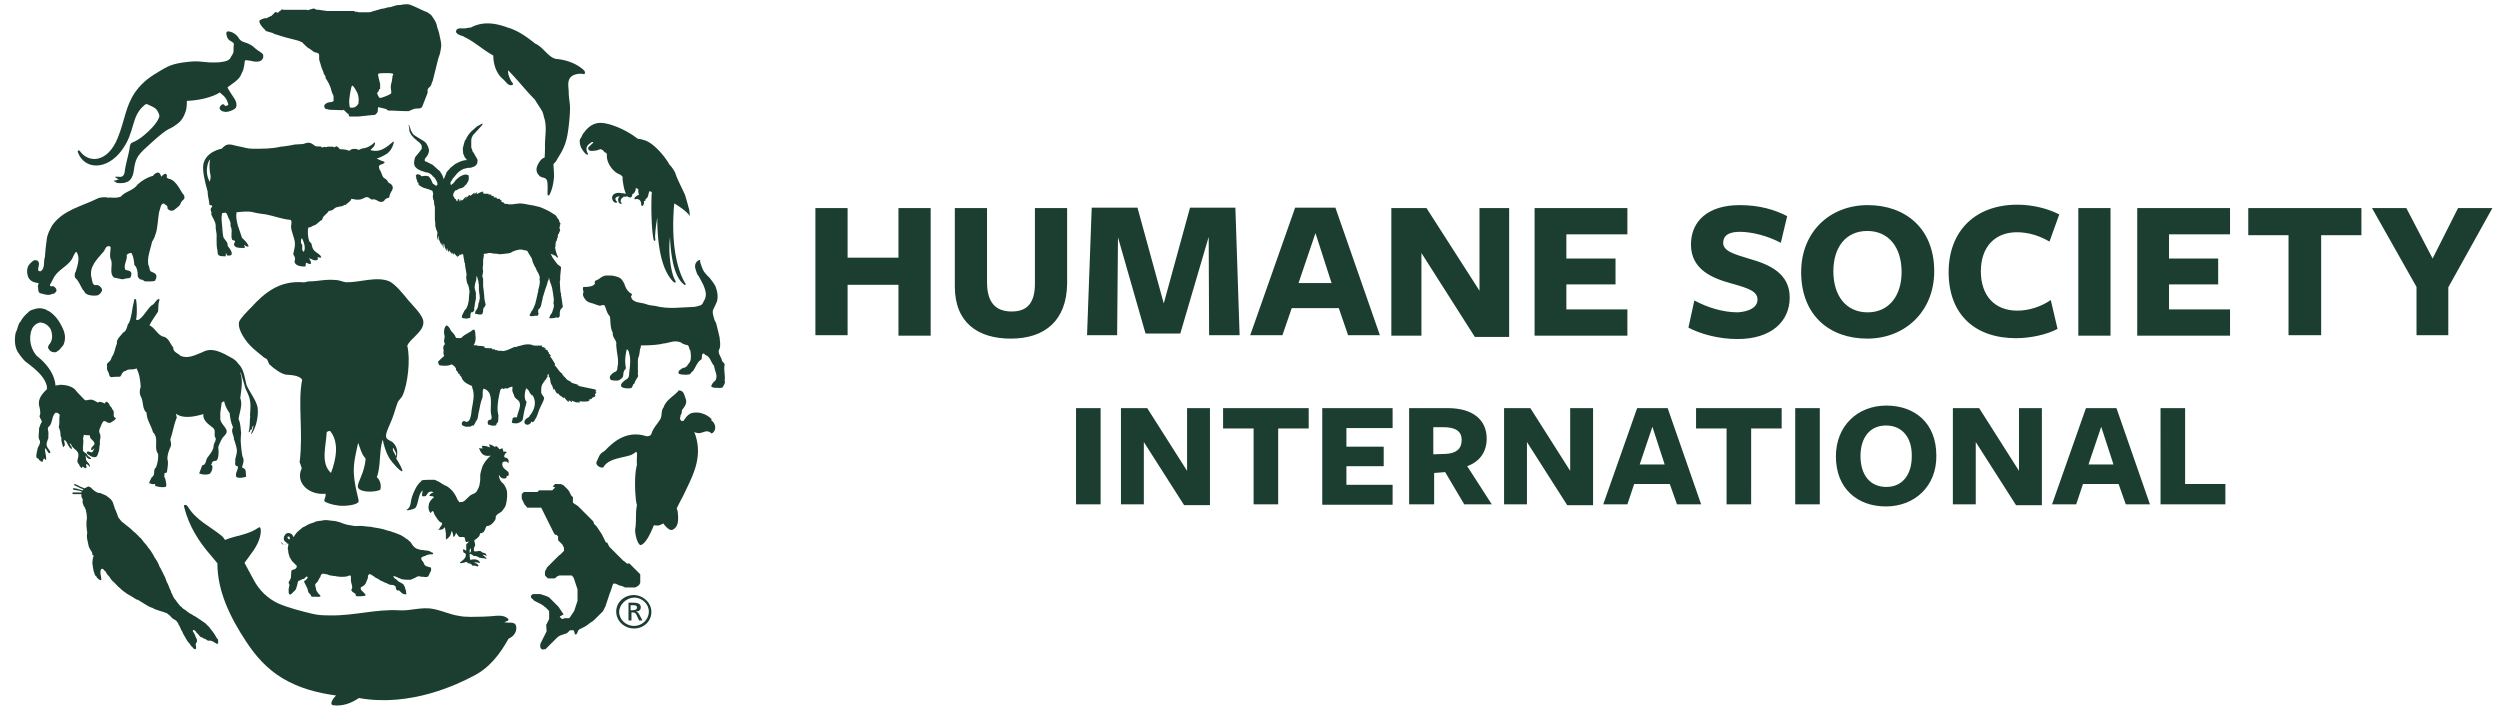
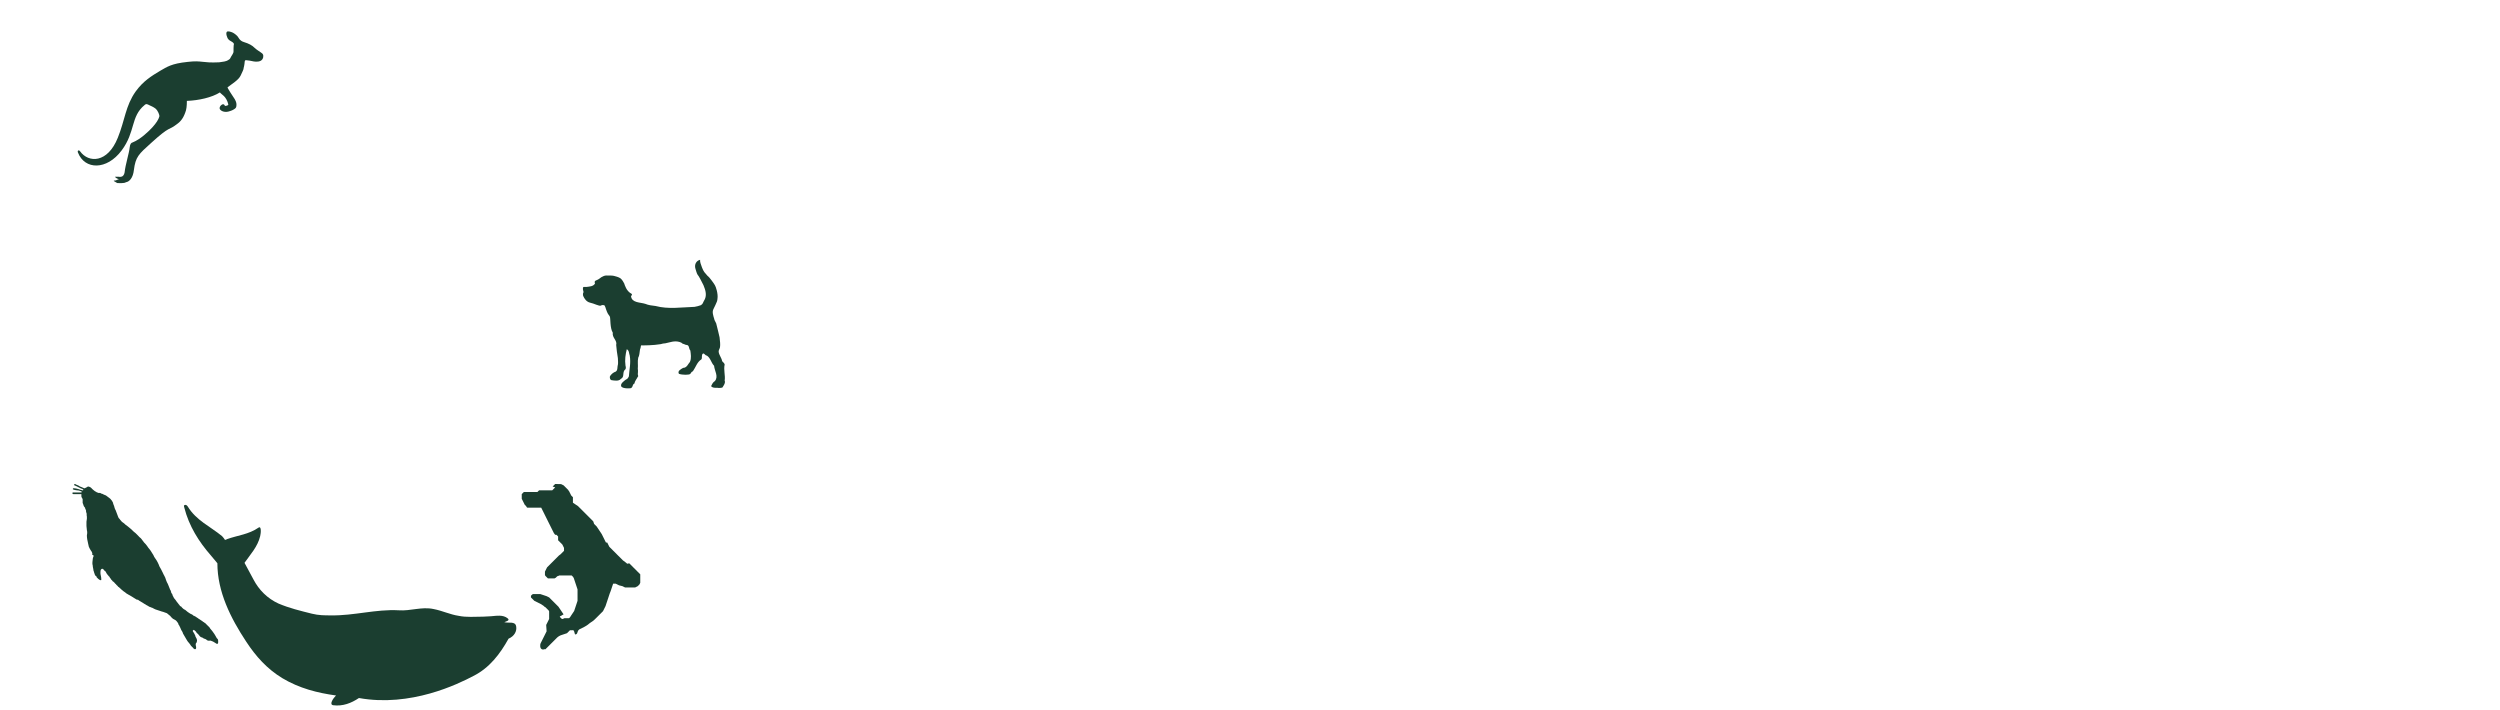
<svg xmlns="http://www.w3.org/2000/svg" xml:space="preserve" width="589.9" height="167.5" class="logo svg replaced-svg">
  <style>
    .st0,.st1{fill:#1b3e30}.st1{fill-rule:evenodd;clip-rule:evenodd}
  </style>
  <g>
-     <path d="M84.2 27.5h-1.7l-.1-.1h-.1V27l-.1-.1-.1-.1H82l-.1-.1-.1-.1-.1-.1-.1-.1-.1-.1-.1-.1-.1-.1-.1-.1-.1-.1-.2.1-3.1-.1-.4-.1s-.5-.1-.7-.2c-.1-.1-.2-.5-.2-.6 0-.1.1-.3.2-.4.1-.1.4-.3.7-.4.3-.1 1-.1 1.2-.3.2-.1.1-.3.1-.3v-.9l-.1-.3-.2-.4-.1-.3-.1-.3-.1-.4-.1-.3-.1-.3-.2-.4-.1-.3-.2-.3-.2-.4-.2-.3-.2-.3V18l-.2-.3-.2-.3-.1-.4-.1-.3-.2-.4-.1-.3-.1-.3-.1-.3-.1-.4-.1-.3-.1-.3-.1-.4v-.9s0-.4-.2-.5c-.2-.1-.7-.3-.5-.2.3.1-.5-.1-.6-.2-.1-.1-.8-.6-.8-.6s-.3-.2-.5-.3c-.2-.1-1.2-1.1-1.3-1.2-.1-.2-.2-.2-.4-.2-.1-.1-.1-.1-.3-.2-.2-.1-3.4-.9-3.4-.9L64.7 8l-.3-.2-1.4-.4-.3-.1-.2-.3s-1.3-1.2-1.3-2c0-.4 1.3-.7 1.3-.7h.5l.1-.1.3-.2h.2l.1-.1.1-.1h.2l.1-.1.1-.1.1-.1.1-.1.1-.1.1-.1.1-.1.1-.1.1-.1.1-.1.5.2h.1l.1-.1.1-.1.1-.1.1-.1.2-.1.1-.1.1-.1.1-.1.5.1h5.4l.2.1L74 2l.3.1.2.1.2.1h.4l2.1.3h6.3l.2.1.2.1.2.1-.1-.2.3.1.3.1h2.6l.4-.1.3-.1.3-.1.4-.1.3-.1.4-.1.3-.1.3-.1.7-.1.4-.1.3-.1.4-.1h.3l.4-.1.3-.1.3-.1.4-.1.3-.1h.3s1.2-.1.9-.1c-.3 0 .6-.1 1.3-.1.7 0 3.4 1.4 3.9 1.6.5.2.6.2.9.4.3.2.4.3.7.5.2.2.8 1.1 1.1 1.7.3.6.3 1 .4 1.3.1.3.4 1.1.5 1.7.1.6.5 1.9.4 2.8-.1.9-.3 1.8-.4 2l-.3.9-.1.4-.1.4-.1.4-.1.4-.1.4-.1.4-.1.4-.1.4-.1.4-.1.4-.1.4-.1.4-.1.4-.2.4-.1.4-.2.4-.1.1-.1.1-.1.1-.1.1-.1.1-.1.1v.1l-.1.1v.8s-1.2 3.1-1.3 3.3c-.1.2-.5.4-.7.4-.2 0-1 0-1.2.1-.3.1-1 .4-1.2.5-.2.1-3.8-.1-3.8-.1h-1l-.2-.1h-.1l-.1-.1-.1-.1-.1-.1H91s-1.6-.4-1.7-.4c-.2 0-.1.8-.2 1.1-.1.3-.5.6-.6.7-.2 0-4 .4-4 .4m-1.2-2.1c.3 0 .8-.3 1-.6.3-.3.3-.3.3-.8.1-.4 0-1.5-.3-2.1-.3-.6-.9-1.7-1.2-1.7-.3.1-.8 3.7-.7 4.1.1.4 0 1 .3 1.1m6.9-2.3c.3.1 2.6-.8 2.7-1.1.1-.3-.1-1-.1-1.5s.4-1.8.3-1.6c-.1.4.1-.5.1-.8 0-.3.3-.5.1-.7-.2-.2-3.2-.2-3.4 0-.2.2 0 .6 0 .6v.2l.1.4.1.4.1.4.1.4V21h-.2l-.2.6s-.3.2-.3.4c0 .1.3.9.6 1.1zm44.1 9.6c.3-1 .8-4.8.8-7.2 0-1.2-.3-2.4-.3-3.6 0-1.4-.6-3.2 1-4.1.8-.4 1.8-.5 2.6-.3.4-.2.2-.5.1-.8-1.7-1.7-4.3-2.6-6.7-2.8-1.9-.4-3-2.8-4.9-3.6-2-1.6-4.1-3.1-6.5-3.8-3-1.1-5.9-1.5-8.7 0-.5 0-1.1.2-1.6.2h-.7s-.2-.1-.3 0c-.2 0-.3 0-.4.1-.1 0-.3.1-.4.3-.1.2-.1.3-.1.5.1.1.3.4.5.5.1 0 .4.2.4.2l.9.3.1.1c2.4 1.1 4.5 3.1 6.9 4.4 0 1.9.6 4.1 2.2 5.5.8.6 1.3 1.9 2.4 1.4.2-.4-.4-.7-.5-1.1-.3-.6-.7-1.5-.6-2.3 2.2 2.2 4.1 4.7 6.3 6.9.6 1 1.7 2.6 1.8 2.9.1.4.3.7.3 1.1.9 2.3.2 5 .3 7.1 0 0 0 1.6-.1 2.6-1.1.2-2 2.3-1.9 2.8 0 .6.2 1 .7 1.5.5.5 1.2.3 1.6.8.6.7.1 3.8.4 3.8.2 0 .2.1.4-.2.1-.2.8-1.6 1-3.9.1-.5-.1-2.8-.1-3.1 0-.3.1-.3.3-.5.2-.2.5-.6.6-.9.9-1.4 1.4-2.3 1.9-3.7l.3-1.1zM4.9 75.8c-.7.7-.7 1.8-1.2 2.7-.3 1.4-.3 3.4.6 4.7.4.6 1.4 2 2.1 2.4 1.9 1.5 4.3 3.3 4.7 5.8-.1.1 0 .3 0 .4-1 1-2.1 2.1-1.9 3.8.2.7.3 1.3.3 2 0 .3-.3.6-.1.8.1.5.6.8.4 1.3-.3.4-.3.7-.6 1.4.1.9-.3 1.9.1 2.7.4.6-.1 1.3-.4 1.9-.1.7-.4 1.5-.3 2.2 0 0-.1 0 .2.2.3.2.3.1.4.4l.1.1.2.1c.1.1-.1.1.5.3.4-1 .4-1 .7-.5.1 0 .1 0 .2-.1 0-.8-.2-1.5-.3-2.3l.2-.4c.1.4.4.8.7 1.2.2.1.3 0 .4-.2-.2-.6-.9-1.1-.9-1.8 0-.1 0-.4.1-.6.1-.3.1-.5.3-.8 0-.8.1-1.4-.1-2.2-.1-.5.4-.7.6-1.1.5-.9.4-2.1 1.2-2.8.4-.1.8.2 1 .5-.2.9 0 1.8-.2 2.7-.1.3.2.6.2.9.3.6 0 1.3.4 1.8-.1.8.2 1.5.4 2.2.2 0 .2-.3.4-.4 0-.4-.1-.8-.2-1.2.3-.1.4.2.6.4.3.6.6 1.3 1.2 1.7.1-.2 0-.4 0-.6-.3-.2-.3-.5-.5-.8.2 0 .4.3.5.5.4.9 1.7 1.2 1.6 2.4 0 .6-.5 1.3 0 1.9l.1.1c.2.5.3.6.6.9.1.1.1 0 .2-.1.1-.5.2.1.9.2.1-.1.1-.3.1-.4-.1-.3-.1-.7.1-.6.2.2.5.3.5.6.1 0 .2 0 .2-.1 0-.8-1.1-1.1-.9-2 0-.1-.2-.3-.1-.5.3.4.6.9 1.2.8l.1-.1c-.3-.4-.8-.5-1-1-.3-.4-1.1-.6-.9-1.2-.1-.8.2-1.6 0-2.5l.2-.9c.4.1.8.1 1.2.1.3 0 .2.4.3.6.3.5 1 .8 1 1.5-.3.5-.8.7-.8 1.3.3.4.5-.3.8-.3-.3.3-.3 1.1-.9.9-.3-.1-.7-.3-.9 0-.2.4.6.7.7.8.5.3 1 .5 1.5.3.4-.3.4-.8.6-1.2.2-.6.1-1.2.3-1.8-.2-.9.4-1.7-.1-2.6-.3-.8.3-1.4.5-2.2.3-.2.1-.5.5-.6.3-.1.6.1.8.3.2 0 .5.1.7.1.4-.3 1.1-.6 1.3-1 .1-.3-.3-.2-.4-.5-.2-.6.2-1.2-.4-1.7-.1-.4-.4-.7-.6-.9-.1-.4-.4-.8-.8-.9-.3 0-.2.4-.4.4-.5-.2-1.1-.6-1.6-.2-.5-.3-1-.6-1.5-.7-.5 0-1 .1-1.4.2 0-.2-.2-.1-.3-.2-.7-.8-1.5-1.5-2.2-2.4-1-.9-2.4-1.1-3.7-1.1-.2.2-.6 0-.8.2h-.1c-.2-2.8-2.2-5.3-4.4-7a6.26 6.26 0 0 1-1.5-5.1c.1-.2 0-.6.2-.8.2-1 1.1-1.8 2-2 1.1 0 2.1.7 2.6 1.7.4 1.1.5 2.5-.4 3.5-.2.2-.1.4-.3.6.1.4.4.8.7 1 .4.2 1.1.4 1.5 0 .6-.3.9-.9 1.4-1.4.4-.8.5-1.6.4-2.5-.1-.2-.1-.5-.2-.8-.7-1.8-1.8-3.7-3.6-4.8-.4-.1-.7-.5-1.2-.5-1-.4-2.2 0-3.2.4-.8.7-1.7 1.5-2.2 2.5M31.4 72c-.2.9-.5 3.8-1.2 4.5-.3.7-.3 1.6-1.2 2-.5.8-1.6 1.5-1.4 2.6-.5 1-.5 2.2-1.2 3.1-.1.3-.2.6-.3.7-.1.1 0 .2-.1.2-.4.5-1 .6-.7 1.4-.2.6.2 1.2.3 1.4.2.4.1 1 .7 1.1.6-.1 1.3-.1 2-.1.4-.3.4-.9.9-1.2.2-.2.3-.1.5-.2.7-.6 1.8-.1 2.5-.6.7 1.3.9 2.8 1 4.4-.3.9-.3 1.7.1 2.4.6 1.2.2 2.7 1.3 3.7 0 1.7 1.1 3 1.5 4.6 1.5 1.4.1 3.6 1.2 5.1.1 1-.1 2.2-.5 3.2-.8.6 0 1.8-1 2.3-.2.5-.5.9-.6 1.4.5.2.9.3 1.4.2.1.1-.1.5.1.5s1.2.4 2.3.2c.6-.1-.1-2.2-.1-2.2-.3-.1 0-.7-.1-1 .1-.2.4 0 .6-.3.1-1 .4-2.1.1-3.1 0-1.1.4-2.1.8-3 .2-.7-.1-1.1-.1-1.7.6-1.6.8-3.4 1.5-5 0-.3-.1-.6-.2-1 1.7 1.3 4.5.7 6.5.1-.2 1.5 1.2 2.4 2.2 3.2.9.7.1 1.7.7 2.5.1.7-.5 1.2-.5 1.9-.1 1-.8 1.8-1.4 2.6-.5.6-.3 1.8-1.3 1.9-.2.7-.5 1.3-.7 1.9.7.3 1.7.4 2.5.1.4-.5.7-1 .6-1.8 0-.2-.1-.2-.3-.3.2-.3.2-.7.6-.9 0 0 .2 0 .6-.1.5-.1.7-1.8.5-3.1 0-.2.3-1 .9-2.1.4-.7 1.4-1.2 1-2.1-.4-1-1.6-1.7-1.4-3-.1-1.1.2-2.3.3-3.4.2-.1.4-.3.6-.3.2 1 .7 2 1.3 2.8.1 1.1.3 2.3.8 3.3-.6 1.1.2 1.8.2 2.8.3.9.7 2.1.7 2.8 0 .7-.3 1.4-.4 2.1.1.6-.3 1.5.6 1.5.2.7-.5 1.4-.4 2.1-.3 1.1 2.5.5 2.4.3-.2-.7.1-1.6-.6-1.9-.2-.1-.3-.2-.4-.2.2-.8.6-1.6.2-2.4-.2-.4-.4-2.3-.5-3.8 0-1 .1-1.7.1-2-.1-.4-.1-2.2-.6-3.2.2-1.6 1-3.4.4-4.9.2-2 .7-4.2 0-6l.1-.1c.4 1.3 1 3.3 1.1 3.7.2.5.8 1.6 1 2.5.3 1.1.2 2.5.1 3.7 0 .4.1.5 0 .8-.1 1.1 0 2.1-.3 3.2 0 0-.1.2.1.2.1 0 .2-.4.3-.6.5.1.3-.7.7-1 0 .6-.3 1.2-.5 1.8 0 .1 0 .3.1.2 1.1-1.8 1.6-4.1 1.4-6.2-.4-1.9-1.8-3.5-2.6-5.3-.5-1.8-.6-3.8-2-5.1-.7-1.1-1.9-1.5-2.9-2.1-1.6-.8-3.6-1.7-5.5-.6-1.6.6-3.5 1.7-5.3.8-.5-.6-1.7-.8-1.6-1.9-.8-.9-1.1-2.4-2.5-2.6-1.3-.5-1.9-2.1-3.1-2.6 0-.4 1.8-2.9 2-3.3.1-.8 0-1.8.3-2.6v-.4c-.8.2-1 1.1-1.7 1.5-.9.4-2.8 4.2-3.8 3.4.3-1 .2-3.9 0-4.7-.1-.1-.2-.2-.4-.1-.1.6-.2 1.1-.3 1.4" class="st0" />
    <path d="m21.7 130.8.1-.2s-.2-.6-.3-.6c-.1-.1-.2-.4-.3-.5-.3-.6-.2-.3-.4-1.2-.2-.8-.3-1.4-.3-2 .1-.4.1-.9 0-1.2 0-.3-.1-.7-.1-1v-1c0-.2.1-.5.1-.7v-.5c-.1-.3 0-.6-.1-.9-.1-.1-.1-.3-.1-.5s-.2-.4-.2-.5c0-.2-.1-.3-.2-.4-.1-.1-.2-.3-.2-.4-.1-.2-.1-.4-.2-.5v-.9c0-.1-.1-.2-.2-.4-.1-.1-.1-.3-.1-.4v-.4h-1.6c-.2 0-.4 0-.5-.1-.1-.4.2-.3.5-.3h1.6l.1-.1c0-.2-.1-.1-.2-.2-.1 0-.2-.1-.3-.1-.2-.1-.5-.1-.6-.1-.3 0-.4-.1-.6-.1-.3-.1-.5-.1-.4-.3 0-.1.1-.1.3-.1.3 0 .6.1 1 .2.2.1.4.1.6.2.1 0 .2 0 .3.1.1 0 .2 0 .3-.1 0-.1-.2-.1-.2-.2-.1-.1-.2-.1-.3-.1l-.6-.3-.6-.3c-.1-.1-.2-.1-.3-.1-.1-.1-.2-.1-.2-.2s0-.1.1-.2h.1c.1 0 0 0 .2.1s.4.2.5.2c.2.1.3.2.5.3.4.1 1 .5 1.1.4.1-.1.3-.1.4-.2.1 0 .2-.2.4-.2h.1c.5.1.7.4 1 .7.2.1.3.3.5.4.2.1.4.2.5.3.1 0 .2 0 .3.1h.3c.2 0 .3.1.5.2.2 0 .3.1.5.2s.3.1.5.2c.1.1.3.2.4.3.1.1.3.2.4.3.1.1.3.2.4.4.1.1.2.2.3.4.1.2.2.3.2.5.1.2.1.4.2.5.1.4.2.8.4 1.1.2.6.4 1.1.6 1.6 0 .1.1.1.1.2.1.1.1.2.2.2.1.2.2.3.3.4.2.3.5.5.8.7l.1.1c.1.1.3.3.5.4.2.1.3.3.5.4.2.2.4.3.6.5l.2.2c.2.2.5.5.8.7l.7.7c.2.3.5.4.7.7.2.3.4.5.6.8.2.2.5.5.7.8.2.3.4.6.6.8.2.2.4.6.6.9.2.3.4.6.5.9l.6.9c.2.3.3.6.5 1 .1.4.3.6.5 1 .2.3.3.7.5 1 0 .1.1.2.2.4l.3.6c.1.2.1.4.2.6.1.2.1.3.2.5.1.1.2.4.3.6.1.2.1.3.2.5s.1.3.2.5c0 .1.1.2.1.2.1.1.1.3.2.5v.1c0 .1.1.2.2.3.1.1.1.2.1.3l.3.6c.1.2.2.3.3.4.1.1.2.3.3.4.1.2.2.3.3.4.1.1.2.3.3.4.1.1.2.2.3.4.1 0 .1.1.2.1s.1.1.2.2l.2.2c.1.1.3.3.6.4.2.2.4.3.6.5.2.1.4.3.6.4.2.1.5.2.7.4 0 .1.1.1.2.1.1.1.1.1.2.1.1.1.2.1.3.2.1.1.2.1.3.2.1 0 .2.2.3.2.2.1.4.3.6.4.1.1.2.1.3.2.1.1.2.2.3.2.1.1.2.2.3.2l.9.9.1.1c.1.1.1.1.2.3.2.2.3.4.5.6.2.2.3.5.5.7.1.2.2.3.3.5.1.2.2.4.3.5 0 .1 0 .1.1.1l.1.1c.1.2.1.4.1.6 0 .2 0 .4-.1.5-.3.1-.4-.1-.6-.2-.2-.1-.3-.2-.5-.3-.2-.1-.2-.1-.5-.2-.1 0-.2-.1-.4 0-.1 0-.2 0-.5-.1-.1-.1-.2-.2-.4-.3-.1 0-.2-.1-.3-.1 0 0-.1 0-.2-.1s-.3-.2-.4-.2c-.3-.1-.5-.3-.7-.6-.1-.1-.2-.3-.3-.3l-.2-.2c0-.1-.1-.1-.1-.2l-.3-.3c-.1-.1-.1-.1-.2-.1-.1-.1-.2-.1-.2 0 0 0 0 .1-.1.1 0 .1 0 .2.1.3.1.1.1.2.2.3l.3.6c0 .2.1.3.2.5.1.1.1.3.2.5v.3c-.1.1 0 .2-.1.3-.1.2-.2.2-.2.4v.2c0 .2.1.4.1.5 0 .3 0 .4-.2.5-.1 0-.2 0-.3-.1-.1-.1-.2-.1-.2-.2l-.4-.4c-.1-.1-.2-.2-.3-.4-.1-.1-.2-.3-.3-.4-.1-.1-.3-.3-.4-.5-.1-.2-.2-.3-.3-.5-.2-.3-.7-1.2-.7-1.2 0-.1-.1-.2-.1-.3-.1-.2-.2-.4-.3-.5-.2-.5-.3-.7-.5-1.1-.1-.1-.1-.2-.2-.3v-.1l-.1-.2c-.1-.1-.2-.3-.3-.4-.2-.3-.6-.4-.9-.6l-.2-.2s-.1 0-.1-.1l-.2-.2s0-.1-.1-.1c0-.1-.1-.1-.2-.2-.2-.2-.4-.3-.6-.5-.4-.1-.7-.3-1.2-.4-.4-.1-.8-.3-1.2-.4-.4-.1-.7-.3-1.1-.5-.2 0-.4-.2-.6-.2-.1-.1-.4-.2-.5-.3-.2-.1-.4-.2-.5-.3-.2-.1-.4-.2-.5-.3-.2-.1-.3-.2-.5-.3-.2-.1-.3-.2-.5-.3-.1-.1-.2-.2-.4-.2h-.1c-.2-.1-.3-.2-.5-.3-.4-.3-1-.6-1.5-.9-.2-.1-.3-.2-.5-.3-.3-.3-.6-.4-.9-.7-.3-.2-.5-.5-.9-.8-.1 0-.2-.1-.2-.2 0 0-.1 0-.1-.1l-.1-.1c-.1 0-.1-.1-.2-.2 0-.1-.2-.1-.2-.2l-.1-.1-.1-.1c0-.1-.1-.1-.2-.2l-.1-.1c-.1 0-.2-.1-.2-.2l-.3-.3c0-.1-.1-.2-.2-.3-.1-.1-.1-.1-.1-.2-.1-.1-.1-.2-.2-.2-.1-.2-.3-.3-.4-.5-.1-.1-.2-.3-.3-.5-.1-.2-.2-.3-.4-.4-.1-.2-.2-.3-.4-.4-.1 0-.2 0-.3.1-.2.2-.2.5-.2.9s.2.9.2 1.4v.2c0 .1-.1.1-.1.1-.3 0-.4-.2-.6-.3l-.3-.3-.1-.1v-.1c0-.1-.1-.1-.2-.2l-.1-.1s-.1-.1-.1-.2c-.1-.1-.1-.2-.1-.3-.1-.1-.1-.2-.1-.3-.1-.2-.2-.5-.2-.8 0-.1-.1-.3-.1-.5 0-.4-.1-.4-.1-.8 0 .1 0-.6.1-1.1 0-.2.2-.5.2-.7" class="st1" />
    <path d="M29.7 43c-.3.3-1.8.2-2 .2-.1 0-.1-.1-.2-.1 0 0-.3-.2-.5-.3-.2-.1-.2-.2 0-.2s.3 0 .5-.1.6-.3.8-.2c-.4 0-1-.3-1.1-.5-.1-.1-.1-.1.1-.1h.7c.4.1.9 0 1.1-.3.2-.3.2-.3.3-.7.2-1.9 1.1-4.7 1.2-5.9.1-.8.3-1.1.7-1.2 1.8-.7 3.8-2.6 4.7-3.6.9-1 1.4-1.8 1.6-2.5.1-.4-.4-1.4-.8-1.8-.6-.5-1.2-.7-1.6-.9-.4-.2-.7-.4-1.1 0-3.3 2.7-2.1 6.3-5.4 10.7-3.5 4.7-8.7 4.6-10.3.5-.2-.5.2-.7.5-.3 2 2.8 6.5 2.8 8.9-3.2 1.7-4.2 1.8-7.5 4.2-10.9 1.8-2.5 3.8-3.7 5.8-4.9 1.6-.9 2.6-1.7 6.5-2.1 3.4-.4 3.3.3 7.4.1.3 0 1.1-.2 1.3-.2.6-.2.5-.1.8-.3.1-.1.4-.2.5-.4.4-.8.6-.9.8-1.5 0-.2 0-1.8.1-1.9 0-.1-.1-.3-.4-.5-.5-.3-.8-.4-1.1-.9-.4-.9-.4-1.6.1-1.6s1.3.2 2.2 1.1c.3.3.5 1.1 1.5 1.4 1.3.4 2 .8 2.6 1.4.4.4 1.1.8 1.5 1.1.5.3.6.6.5 1.1 0 .2-.1.3-.2.5-.4.6-1.4.6-2 .5-.8-.2-1.1-.2-1.8-.3-.5-.1-.3.7-.5 1.4-.3 1 .2.1-.8 2.2-.5 1.1-2.1 2-3.1 2.8-.1.1 1.3 2.2 1.7 2.8.4.7.4 1.1.4 1.3 0 .6-.1.8-.6 1.1-.3.2-.6.3-.9.4-1.3.5-2.1-.1-2.2-.2-.5-.4-.2-.9 0-1.1 0 0 .3-.3.5-.3 0 0 .3 0 .3.1 0-.1.1.3.3.3.8-.1.6-.4.7-.3-.5-2.1-1.7-2.4-2-2.9-1.9 1.2-5 1.9-7.8 2 0 1.2-.1 2.1-.4 2.8-.5 1.4-1.2 2.2-2.1 2.8-1.8 1.4-1.4.2-5.9 4.3-3 2.7-3.7 3.3-4.1 6.4-.2 1.9-1.1 2.8-1.9 2.9m134.4 20.4c.1.3.3 1.1.5 1.4.3.3 1 1.7 1.4 2.5.5 1.2.9 2.5.1 3.7-.2.3-.2.7-.7 1-.5.2-1 .3-1.5.4-3.1.1-6.2.6-9.2-.2-.9-.1-1.7-.2-2.4-.5-1.2-.4-3.2-.2-3.4-1.8.1-.2.4-.4.1-.6-1.2-.6-1.6-2.1-1.7-2.4-.1-.2-.5-1-1-1.3-.5-.3-1.1-.4-1.4-.5-.3-.1-1.1-.1-1.8-.1-.5 0-.8.2-1.2.4-.1.1-.3.2-.4.3-.1.1-.2.1-.3.2-.4.3-1.1.2-.8 1-.4.7-1.3.7-2 .8h-.7c-.3.2-.1.8 0 1.2-.1.3-.2.3-.1.9.3.7.8 1.4 1.6 1.6 1 .2 2.2.9 2.6.7.3-.2.5-.1.7-.1.3 0 .4.8.7 1.5.2.6.7 1.1.7 1.2.2.4 0 2.7.7 3.8-.2 1.2 1.1 1.8.8 2.9.1 1 .2 2 .4 3.1 0 .4.1 1.1 0 1.6-.2.5.1 1.5-.8 1.7-.5.2-1.1.9-1.1 1.1 0 .2 0 .7.4.8.7.1 1.7.3 2.2-.3 1-.5.2-1.6 1.1-2.3.1-.2.1-.5 0-.8-.2-1.4 0-2.7.3-3.9.6.3.5 1 .7 1.5.3 1.8-.1 3.2-.2 4.9-.1.2-.2.4-.4.6-.2.1-.4.2-.5.3-.2.2-1.2.8-.9 1.5.5.6 2.2.4 2.2.4.1 0 .2-.1.2-.1.4-.3.2-.8.7-1 .1-.6.5-1 .8-1.6.2-.1 0-.4 0-.6 0-.1.1-.8 0-1.3.1-.8-.1-1.7.1-2.6.3-.5.3-1.2.4-1.8 0-.2.2-.5.2-.8 0-.3.2-.4.4-.3.2 0 2.6 0 4.3-.3.4-.1.7-.2 1.1-.2 1.1-.2 2.1-.7 3.4-.3.3.1.5.2.7.4.5.1.6.3 1 .3.6.1.4.9.8 1.3.1.8.3 1.8-.1 2.7-.4.4-.7 1.4-1.6 1.4-.5.3-1.4.7-1 1.4.8.3 2.5.3 2.7 0 .2-.3.3-.5.6-.6.7-1 1-2.2 2-2.8.3-.4-.1-1 .4-1.4.4 0 .5.5.9.5.9.6 1 1.7 1.7 2.4.1 1.2 1.1 2.5.2 3.6-.5.3-.7.8-.9 1.2.3.5 1.3.4 1.5.4.2.1 1.2 0 1.2-.1s.8-1 .5-1.6c.2-1.2-.3-2.5 0-3.8-.1-.4-.4-.5-.6-.8-.1-.7-.7-1.4-.8-2.1-.1-.5.3-.9.3-1.2.1-.6 0-1.4-.1-2.3 0 0-.7-3-.8-3.3-.1-.3-.3-.5-.4-.8 0-.2-.5-1.3-.4-2.1 0-.3.4-.9.6-1.4.3-.6.5-1.1.5-1.5.2-1.2-.4-2.9-.6-3.2-.2-.4-1.4-2-1.6-2.1-.2-.1-.5-.6-.9-1-.4-.5-.8-1.8-.9-2.1-.1-.3-.1-.5-.1-.8-.9.2-1.4 1.1-1.1 2.1m-42.3 84.4c-.2-1.3-1.8-.7-2.8-1 .5-.2 1.4-.4.8-.9-1.1-.9-2.6-.6-3.9-.5-.6 0-1.2.1-1.9.1-2 0-3.9.2-5.8-.2-2-.3-3.8-1.2-5.9-1.6-2.8-.6-5.4.5-8.2.3-5.4-.3-10.6 1.3-16 1.2-1.5 0-2.9 0-4.5-.4-2.8-.7-5.3-1.3-7.9-2.4-2.6-1.2-4.6-3.2-5.9-5.7l-2.1-3.9c1.4-2 3.1-3.8 3.7-6.3.2-.8.3-2.5-.4-2-2.3 1.6-4.9 1.8-7.4 2.7-.1.1-.3.1-.5.2-.2-.3-.4-.6-.7-.9-2.8-2.3-6.1-3.7-8.1-7-.2-.3-.5-.5-.8-.3-.2.1 0 .5 0 .6 1.1 4.3 3.4 8 6.3 11.3l1.5 1.8c0 6.7 3.1 12.9 6.8 18.5 2.3 3.5 4.9 6.4 8.5 8.6 4 2.4 8.3 3.5 12.7 4.1l-.1.1c-.5.5-1.6 2-.6 2.2 2.3.3 4.3-.5 6.1-1.7 12.2 2.2 23.4-3.3 27-5.2 3.8-1.9 6.3-5.2 8.3-8.8 1.4-.6 2-1.8 1.8-2.9z" class="st0" />
-     <path d="M67.2 128.5c.2-.1.5-.1.5-.4 0-.1-.1 0-.1-.1-.1 0-.1-.1-.2-.1l-.2-.2c-.1-.2-.2-.2-.2-.4-.1-.2 0-.4 0-.6.1-.3.3-.5.4-.7.1-.1.2-.1.4-.2.5-.1.8.1 1.1.3.1.1.1.2.2.3.1.1.1.3.2.3s.1-.2.2-.3c0-.1.1-.2.2-.3.1-.1.1-.1.1-.2l.6-.6c.4-.3.7-.6 1.1-.9.3-.1.5-.2.8-.4.3-.2.4-.2.8-.4.3-.1.5-.2.9-.3.1 0 .2-.1.4-.2.3-.1.6-.1.9-.2.3 0 .4 0 .8-.1.5-.1 1.1-.1 1.6 0 .8.1 1.4.1 2 .3.3.1.5.1.9.3.6.2 1.1.4 1.8.5.7.1 1.3.3 2.1.2h1c.6.1 1.8.2 2 .2.8.2 1.8.3 2.6.5.5.1 1 .3 1.4.4.3.1.6.1 1 .3.2.1.4.1.6.2.1 0 .2.1.3.1.4.2 1.2.4 1.7.8.3.2.5.3.7.5.3.1.5.3.7.5.4.3.5.5.7.8a2.7 2.7 0 0 0 1.2 1.1c.1 0 .1 0 .3.1.4.1.7.2 1.2.2.4.1.9.1 1.3.2.3.1.4.2.6.3.1.1.2.1.3.1.1.1.1.2.1.3-.1.1-.2.1-.4.1-.4 0-.9.1-1.2.2-.1.1-.2.2-.4.2-.2.1-.3.1-.5.2s-.3.2-.3.3c0 .4.2.6.4.8l.2.4c.1.1.1.3.2.4l.2.2c.4.2.8.3 1.2.4.1 0 .1.1.1.2.1.2 0 .6-.1.8-.1.2-.2.2-.2.4l-.3.6c-.1.1-.1.2-.3.2-.3.1-.5.1-.8 0h-.5c-.2 0-.3-.1-.4-.1h-.5c-.3.1-.5.3-.8.4-.2.1-.3.1-.4.2-.1 0-.3.1-.4.2h-.5c-.5 0-1 0-1.5-.1-.2 0-.4-.1-.6-.2-.2-.1-.4-.1-.5-.2-.2-.1-.4-.2-.5-.2-.2-.1-.4-.2-.6-.1.1.3.3.4.5.6.1.1.2.1.3.2l.3.3c.2.1.4.3.7.4.2.1.4.3.6.4 0 0 .1.1.1.2.1.2.2.3.3.6v.2c.1.2.2.4.2.7 0 .2.1.4.1.6-.3.1-.6 0-.8-.1-.2-.1-.4-.2-.5-.4-.2-.1-.3-.3-.5-.4-.2 0-.3.1-.4 0l-.1-.1c-.2-.2-.2-.5-.2-.7-.1-.2-.3-.3-.5-.4-.2-.1-.5-.1-.8-.1-.1 0-.2-.1-.3-.1l-.6-.3c-.2-.1-.4-.1-.7-.3-.2-.1-.4-.2-.7-.3-.3-.2-.5-.4-.8-.5-.1-.1-.3-.1-.4-.2-.2-.2-.4-.3-.7-.5-.2-.1-.5-.4-.8-.3-.1 0-.1.1-.1.1 0 .1-.1.1-.1.1-.1.2-.1.4-.1.7-.2.5-.4 1-.6 1.4-.2.2-.3.4-.6.5 0 .1-.2.1-.3.2-.1 0-.2.2-.2.3 0 .2.1.4.2.5l.3.3.3.3c.2.2.4.4.3.7-.5 0-.8.1-1.2.1h-.7c-.1 0-.2-.1-.3-.1-.1-.1-.1-.3-.1-.4-.1-.1-.1-.2-.2-.2-.1-.1-.2-.1-.3-.2-.2-.1-.4-.3-.5-.5 0-.3.2-.4.2-.6 0-.6-.2-1-.3-1.6v-.7c0-.2 0-.5-.1-.6-.4 0-.6.1-.8.2-.4.1-1 .1-1.4.1h-.1c-.4 0-.8-.1-1.1-.1-.2-.1-.4-.1-.6-.1-.2 0-.4-.1-.6-.1-.3 0-.7-.2-1-.3-.4 0-.7-.2-1.1-.1l-.3.3c0 .1-.1.3-.1.4-.1.2-.3.4-.4.6 0 .1 0 .1-.1.2 0 .1 0 .1-.1.2 0 .1-.1.1-.1.2l-.3.3-.2.2c-.1.6.2.9.2 1.5.2.2.3.5.5.7.1.3.5.3.5.7-.2.2-.8.1-1.1.1h-1l-.3-.6c-.2-.1-.3-.3-.4-.4-.1-.2-.2-.5-.2-.8-.1-.1-.1-.2-.2-.4l-.6-1.2c0-.1-.1-.2 0-.3l.1-.1s.1 0 .2-.1l.1-.1.1-.1.1-.1.1-.1v-.1l.1-.1v-.1c0-.1-.3-.2-.4-.1l-.1.1-.1.1-.1.1-.1.1-.1.1h-.3l-.1.1s-.1 0-.2.1c-.1 0-.2 0-.2.1-.2.1-.4.1-.5.2-.1.1-.1.3-.2.5 0 .2-.1.3-.1.6-.1.1-.1.3-.2.5 0 .2-.1.3-.2.5l-.3.3-.3.3-.3.3c-.2.1-.2.2-.4.2-.2-.1-.3-.3-.3-.6v-.7c0-.2.1-.3.1-.5s.1-.3.1-.5c-.1-.2-.2-.4-.2-.6.2-.4.4-.7.5-1 .1-.2 0-.6.1-.9 0-.3 0-.7.1-.9.1-.1.2-.1.4-.2.1 0 .3-.1.4-.1.2-.2.5-.4.4-.8l-.3-.3-.3-.3c0-.1-.1-.1-.1-.1l-.1-.1-.3-.3c-.1-.2-.2-.3-.3-.5-.1-.2-.2-.3-.3-.5-.1-.5-.3-.8-.3-1.4 0-.1-.1-.3-.1-.4 0-.2 0-.5.1-.8 0-.2.1-.5-.1-.6-.1 0-.1.1-.2.1s-.1.1-.2.1-.1.1-.2.1c-.2 0-.5 0-.7-.1-.1-.1-.3-.3-.2-.5.3.5.5.6.8.6m.7-1.5s.1.2.2.2.2.1.2.1l.1-.3-.1-.3-.1-.1h-.3l-.1.2.1.2zm34.2-88.1-.8-.4-.2-.1-.4-.2-.2-.1h-.2l-.1-.2v-.3l.1-.2.3-.4.3-.4.3-.8v-.5l-.2-.7-.5-.9-.5-.4-1.3-.8-.8-.5-.4-.3-.5-.8-.4-1.2-.1-.2h-.1v.2l.1.1.1 1.2.1.2.3.6.8.9.4.3.4.4h.1l.6.6.2.4v.7l-.5.7-.5.6-.2.3h-.1l-.3.5-.1.4-.1.6v.5l.1.3.1.3.4.4.4.3.7.3.1.1h.2l.3.1.6.2h.3l.6.3.4.3.2.3.3.2.5.7.3.7v.4l-.1.1h-.1l-.1.2-.1-.1-.3-.2-.1-.1-.2-.1-.1-.1-.4-.9-.1-.2-.1-.1-.2-.3-.2-.2-.5-.1h-.5l-.6.1-.5-.4-.6-.1-.3.3v.2l.1.1v.5l.2.3v.3l.1.2.3.2-.1.1v.2l.3.3.5.3.4.2.2.1h.3l.1.1.8.2.1.1.3.1.3.1.1.3.1.4-.1.7.1.6.1.2v.1l.1.1v.5l.1.6.1.3v3l.1.9v.6l.2.8.3.7v.2l-.1.9.2.7h.1v-.8l.1-.1.1.9.4.9.2.3.1-.1v.3l-.1-.5.1-.2v.1l.1.5.3.7v-.2l-.1-.3.1-.6.1.1.1.6.2.5.3.5h.1v-.1l-.1-.1v-.3l.1-.1.1.4.3.5h.1v-.1l-.1-.2.1-.1.1.1.5.7h.1v-.2l-.1-.1v-.1l.5.6.1-.1-.1-.1v-.2l.8.9v.1h.1v-.4l.2.2.1-.1.2-.4.2.2h.1l.1-.1v-.2h.1l.2.2v-.2l.1.2.1.7.2 1.1v.1l.1.1.1 1 .1.5.2 1.2-.1.7.1.7.1.5v.1l.2.3.2.6.1.5.1.6-.1.8-.1 1.4-.2.9-.3.8-.5.6-.6 1.2v.5l.3.1.9.1.2-.1h.3l.2-.1v-.1l.1-.1v-.6l.1-.3.1-.2h.3l.3-.3.1-.2v-.6l.1-.4.1-.8.1-.3v-.3l.1-.2v-1.5L112 68v-.3l.1-.8.1-.2v-.2l.1-.1.1-.5v-.5l.1-.3.1.3.3 1v.3l.1.5v1.1l.1.9.1.7v.7l-.1.2v.3l-.2.5-.1.7-.1.3-.1.2v.1l-.4.5-.1.5.1.2h.5l.1.1h.8l.2-.1.2-.6v-.4l.1-.4.4-.5.1-.4-.1-.3-.2-1v-.2l-.1-1.1-.1-.9-.1-.8v-1.7l-.2-.7.1-.4.1-.7-.1-.7.1-.9v-1.1l.2-1.1-.1-.2.1-.1.8-.1.2-.1h.7l.3.1 1.3.1.3.1 1.2-.1.6-.1h.3l.4-.1.3-.1.3-.2.5-.2.6-.2h.1l.4-.1h.7l.3.1.7.1.3.2.2.4.8 1.3.2.8.4.9.3.5.3.7.3.5.3.7.1.5-.1.1.1.8-.1.8-.2.8-.1.4v.3l-.1.3-.1.5-.2.9-.3 1.2-.5 1.2-.3.5h-.1v.1l-.4.8v.2l.2.1h.7l.3-.1h.7l.1-.2.1-.4-.1-.1v-.7l.4-.4.2-.4.1-.3.1-.5.2-.8.1-.6.1-.3.5-1.6.3-.8.3-1.1.2-.3v-.5l.1.2.2.8.3.8.2.7.2 1.2.2 1.5-.1 1 .1.1v.7l-.1.1v.3l-.1.1-.1.4-.2.5-.3.4-.3.7.2.1h.5l.7-.1.2-.1h.2l.1.1.4-.1.1-.2.1-.1v-.8l.1-.6.2-.3.3-.3.1-.2v-.2l-.1-.6v-.1l-.2-1.3-.1-.5v-.5l-.1-.1-.1-.9-.1-1.8.1-.3v-1l.1-.9.1-1.1-.1-.2-.7-.5-.4-.5-.8-1.1-.4-.8v-.2l.1.2h.1l.1-.1.2.3h.1l.1-.1.1.1v.1h.2l.5.5.2-.1-.3-.7-.3-1-.1-.6.1-.4v-.5l.1-.5.1-.2h.1l.1-.6.1-.1.1-.9h.2l.1-.5.1-.1.1-.1-.2-1 .2-.1-.1-.4.2-.1v-.1l-.3-.5-.1-.2.1-.1-.5-.6-.2-.4-.3-.3-.5-.3-.8-.5-1-.5-.9-.4-.3-.1-.1-.1h-.2l-1.2-.3-.6-.1-.6-.1-1-.2-.8-.1h-.4l-1 .1-.7.1h-.9l-.3-.1h-.5l-.2-.1-.1-.2-.6-.2v-.1l.1-.1v-.1l-.3-.1-.2-.1.2-.1-.1-.1h-.9l.2-.1v-.1l-.2-.1-.8-.1h.1l.2-.2-.2-.1h-.4l-.1-.1.1-.1-.1-.1h-.3l-.4-.1.1-.1H114l.1-.1v-.1l-.2-.1.1-.1v-.1h-.1l-.6.2-.2.1-.6.3h-.1l.1-.1.1-.3h-.1l-.8.5.3-.3v-.1h-.1l-.3.2-.2.2-.6.4.1-.1V46h-.1l-.3.2-.7.8v-.1l.3-.3v-.2h-.1l-.4.3-.5.6-.1-.2-.1.1-.1.2-.1-.3h-.1v.4l-.1.1-.2-.6h-.3v.2l-.1.3-.2-.1-.1-.3-.1-.2-.1.1-.3-.5-.1-.2-.1-.2.1-.5.3-.5.2-.2h.2l.5-.3.1-.1h.2l.6-.2.2-.1.8-.8.4-.7.1-.5v-.7l-.1-.2h-.2l-.1-.1h-.6l-.6.2-.1.1-.3.1-.4.3-.7.6-.1.2-.5.6-.4.3h-.1l-.1-.1V43l.4-.6.1-.2.5-.6.5-.6.5-.5.6-.4.6-.3h.3l.1-.1.6-.1h.5l.9-.3.4-.3.3-.4.1-.7-.1-.4-.3-.5-.5-.9-.3-.4-.1-.4-.2-.5V33l.1-.5.3-.6 2.1-2.3.2-.3v-.1h-.1l-.3.1-.7.4h-.1l-1.5 1.3-.6.7-.3.5-.2.2v.2l-.4.6-.2.6-.2.8-.1.5.1 1.2.2.4.1.3.2.3.3.3v.2h-.4l-.8.2-.7.3-.8.4-1 .8-.2.2-.8.9-.1.2v.1l-.6 1.4-.3-.9-.6-1-.6-.5-1.1-1zm6.7 8.4c0-.1 0-.1 0 0zm11.2 64.3c-.1-.6-1.5-.9-1.5-2.1 0-.4.2-.6.7-.6.4 0 .5.1.7.4.1-.1.1-.3.1-.5 0-.6-.5-.8-1-.9-.2-.7.6-1.2.6-1.2-.2-.1-.6-.3-.8 0 0-.4-.2-.5-.2-.9-.4 0-.6.2-.7.2-.2 0-.8-1.2-1.1-.5-.4-.3-.8-.5-1.4-.7.1.3.1.5.2.8-1-.5-1.9-.4-1.9-.4s0 .3.2.6c-.4 0-.6 0-.9-.1.5 1.2.9 2.1 2.8 1.8-.8.7-1.4 1.4-1.9 2.4-.3.7-.6 2-.6 2.2v1c0 .3-.1.9-.2 1.4-.1.5-.3.8-.5 1.2-.3.7-1 .8-1.5 1.1-.6.4-1.1 1.1-1.7 1.5-.3.2-.6.1-1.1.2 0-.3-.3-.4-.4-.7-.6-1.4-1.3-2.3-2.5-3.1-.9-.3-1.2-.7-2-1.1-.5-.2-.7-.4-1-.4-.3 0-2.3 0-2.7.1-.4.1-.4.4-.6.5-.9.8-1.7 2.7-2 3.8-.3 1.3-.2 2.1-1.2 2.7.1 0 .1.1.2.1.4 0 1.8-.3 2-.7.7-1.2.5-2.9 1.6-4 0 .5-.2.9-.1 1.4h.7c.5-.2.5-1.1 1.4-1.1.3 0 .4.1.6.2-.4.1-.9.3-1 .8.4.1.8 0 1.1.3-.7.6-1.3 1.2-1.3 2.4 0 .6.2 1 .5 1.4.1-.2.3-.5.5-.5s.3.6.4.8c.4.6 1.1 1.9 1.7 1.9-.1 0 .4.1-.2.9-.3.3-.3.8-.8.8h.4c.8 0 1-.2 1.3-.6.2.4.2 1 .3 1.5v1.4c.4-.2.8-.6 1-.9.2-.4.2-.8.4-1.1.2.3.3 1 .4 1.4.3-.1.5-.7.6-1 .2.3.5.8.8 1h.9l.3.1c.2.4.1 1.1.5 1.1.2 0 .4-.2.4-.2.1.5-.5.5-.5.8v1.5c-.1-.1-.5-.4-.7-.4-.1 0 0 .5 0 .6.1.4.6.1.6.8 0 .8-1 1.4-1.4 1.7l.2.2c.1 0 .4-.1.5-.1.4 0 .5-.2.8-.2.2 0 .4.3.4.3.3 0 .8.1 1.1.6.7-.2 1.2.4 1.4 0-.2-.5-.6-.5-1-.8.2-.1.3 0 .4 0 .3 0 .6.1 1 .1-.3-.7-1.1-1-2.3-.7-.2.1-.2-1.7-.2-2.3 0-.1.2-.4.2-.5.1.3.3 1-.3 1.2v.2c.7 0 1 .5 1.1.5.4-.1 1.1.2 1.3.4.4 0 .4.1.8.1s.5.1.9.2c0-.2-.4-.6-1-1 .5 0 .8.1 1 .4-.1-.9-.4-.7-1.1-1-.1-.1-.3-.3-.5-.3-.3 0-.7.1-.9.1-.5 0-.5 0-.5-.6 0-.4.3-.6.3-.9 0-.4-.2-.8-.2-1.1.5-.4.9-.6 1.2-1.1.1-.1.1-.6.3-.6 1.2 0 1-1.7 1.6-1.7.7 0 1.6-.9 1.9-1.6.1-.2 0-.5.1-.7.4-.7 1.2-.8 1.6-1.4.4-.6.6-.7.8-1.5 0 0 .5-2.1.1-3.4-.3-.8-.6-1.3-1.1-1.7-.5-.5-.7-1.3-.7-1.8.2.4.6.9 1.1.9.9 0 .6-.2.8-.7.3.3.5 0 .4-.6z" class="st0" />
    <path d="M128.5 153.2h.2l.1-.1.1-.1.1-.1.1-.1.1-.1.1-.1.1-.1.1-.1.1-.1.1-.1.1-.1.1-.1.1-.1.1-.1.1-.1.1-.1.1-.1.1-.1.2-.2.2-.2.2-.2.2-.2.2-.2.4-.3.2-.1.2-.1.3-.1.3-.1.3-.1.3-.1.3-.1.1-.1.1-.1.1-.1.1-.1.1-.1.1-.1.1-.1h.6s.2-.1.2 0c0 0 .1.1.2.3.1.2.1.7.3.7.4-.1.4-.3.5-.6 0-.1.2-.4.2-.4l.2-.2 1.2-.6c.6-.3 1.2-.8 1.3-.9.2-.1.4-.3.6-.4.2-.1.7-.6.9-.8l.2-.2.2-.2.2-.2.2-.2.2-.2.2-.2.2-.2.2-.2.1-.2.1-.2.1-.2.1-.2.1-.2.1-.2.1-.3.1-.3.1-.3.1-.3.1-.3.1-.3.1-.3.1-.3.1-.3.1-.3.2-.5.2-.6.2-.6.2-.6h.6l.2.1.2.1.2.1.2.1.4.1.4.1.2.1.2.1.2.1h2.4l.2-.1.2-.1.2-.1.1-.1.1-.1.1-.1.1-.1.1-.2.1-.2v-2l-.1-.1-.1-.1-.1-.1-.1-.1-.1-.1-.1-.1-.2-.2-.2-.2-.2-.2-.2-.2-.2-.2-.2-.2-.2-.2-.2-.2-.2-.2-.2-.2-.5.1-.2-.2-.4-.3-.4-.3-.2-.2-.2-.2-.2-.2-.2-.2-.2-.2-.2-.2-.2-.2-.2-.2-.2-.2-.2-.2-.2-.2-.2-.2-.2-.2-.2-.2-.2-.2-.2-.2-.1-.2-.1-.2-.1-.2-.1-.2-.1-.2h-.3l-.1-.2-.1-.2-.1-.2-.1-.2-.1-.2-.1-.2-.1-.2-.1-.2-.1-.2-.1-.2-.2-.3-.2-.3-.2-.3-.2-.3-.2-.3-.2-.3-.2-.2-.2-.2-.2-.2-.2-.6-.2-.2-.2-.2-.2-.2-.2-.2-.2-.2-.2-.2-.2-.2-.2-.2-.2-.2-.2-.2-.2-.2-.2-.2-.2-.2-.2-.2-.2-.2-.2-.2-.2-.2-.2-.2-.3-.2-.3-.2-.3-.2-.3-.2v-1.3l-.1-.1-.1-.1-.1-.1-.1-.1-.1-.2-.1-.2-.1-.2-.1-.2-.1-.2-.1-.1-.1-.2-.1-.1-.1-.1-.1-.1-.1-.1-.1-.1-.1-.1-.1-.1-.1-.1-.1-.1-.1-.1-.1-.1-.2-.1-.2-.1-.2-.1H131l-.1.1-.1.1-.1.1-.1.1-.1.1-.1.1.6.2-.1.1-.1.1-.1.1-.1.1-.1.1-.1.1-.1.1h-3.1l-.1.1-.1.1-.1.1-.1.1h-3.2l-.1.1-.1.1-.1.1-.1.1-.1.1v1.1l.1.2.1.2.1.2.1.2.1.2.1.2.1.2.1.1.1.1.1.1.1.1v.1l.1.1.1.1h3.3l.1.2.1.2.1.2.1.2.1.2.1.2.1.2.1.2.1.2.1.2.1.2.1.2.1.2.1.2.1.2.1.2.1.2.1.2.1.2.1.2.1.2.1.2.1.2.1.2.2.4.2.4.2.4.3.4h.3l.1.1.1.1.1.1.1.1v.9l.1.1.1.1.1.1.1.1.1.1.1.1.1.1.1.1.1.1.1.1.1.2.1.2.1.2.1.2v.7l-.2.2-.3.3-.3.3-.4.3-.2.2-.2.2-.2.2-.2.2-.2.2-.2.2-.2.2-.2.2-.2.2-.2.2-.2.2-.2.2-.2.2-.2.2-.1.2-.1.2-.1.2-.1.2-.1.2v.8l.1.2.1.1.1.1.1.1.1.1.1.1.1.1h1.6l.1-.1h.1l.1-.1.1-.1.1-.1.1-.1.3-.1.2-.1h2.9l.1.1.1.1.1.1.2.3.1.3.1.3.1.3.1.3.1.3.1.3.1.3.1.3.1.3v2.7l-.1.3-.1.3-.1.3-.1.3-.1.3-.1.3-.1.3-.1.3-.2.3-.2.3-.2.3-.2.3s-.1.2-.2.3l-.2.2h-1.1l-.2.1s-.2.1-.3.1c-.1 0-.3-.2-.4-.3-.1-.1-.2-.3-.2-.3l.9-.5-.2-.3-.2-.3-.2-.3-.2-.3-.2-.3-.2-.3-.2-.2-.2-.2-.2-.2-.2-.2-.2-.2-.2-.2-.2-.2-.2-.2-.2-.2-.2-.2-.2-.2-.2-.1-.2-.1-.2-.1-.3-.1-.3-.1-.3-.1-.3-.1-.3-.1h-1.7l-.2.1-.1.1-.1.1-.1.1v.4l.1.1.1.1.1.1.1.1.1.1.1.1.1.1.1.1.2.1.2.1.2.1.2.1.2.1.2.1.2.1.2.1.3.2.3.2.2.2.2.1.1.1.1.1.1.1.1.1.1.1.1.1.1.1.1.1.1.2v1.8l-.1.2-.1.2-.1.2-.1.2-.1.2-.1.2-.1.2.1 1.5-.1.2-.1.2-.1.2-.1.2-.1.2-.1.2-.2.4-.2.4-.2.4-.2.4c-.1.2-.1.3-.1.4 0 0-.1.6.2.9.1.1.2.2.5.2.1 0 .3-.1.3-.1z" class="st1" />
-     <path d="M167.6 99c.1.2.4 0 .3-.1a5 5 0 0 0-2.1-1.3c-.8-.3-1.6-.3-2.2-.2-1.1.1-1.8 1.1-2.3 1.9-.2 0-.3 0-.4.1-.5-.4-.5-.6-.3-1.3h-.1c.1-.1.4-.4.4-1.3.6-.8 1.3-1.6.9-2.7-.2-.5-.3-1-.6-1.5-.3-.4-1-.6-1.1-.4-1 1.2-3 2.2-3.5 3.9-.7.8-.3 2-.8 2.8-.7 1.2-1.7 2.1-2.1 3.5-.2.5-.9.6-1.3.5-3.8-1.2-6.7.6-8.6 2.4-.5.4-1 1.1-1.6 1.4-.8.5-1 1.4-1.4 2.2-.3.5.2 1.2 1 1.4.2 0 .5.1.6-.1 1.2-2 4.2-2.1 6.4-2.8.5-.2.9-.5 1.3-.8.3.3.2.6.2.8 0 .7-.1 1.4 0 2.2-.5 2-.5 4.3-.4 6.6.1 1 .1 2 .4 3-.4 1.7-.1 3.7-.4 5.5-.2 1.2.6 4 1.3 3.9.7-.1 1.6-1.5 1.9-2.1.3-.5 1.1-2.3 1.2-2.6.3.1.6.1 1 .1.5-.1.9-.3 1.2-.5.6.8 1.5 1.8 2.2 1.5 1.5-.7 1.4-2.6 1.2-4.3 0-.2-.2-.5-.2-.8.4-.8.9-1.8 1.5-2.9 2-4.3 4.7-8.7 2.9-14.3-.1-.3-.2-.6-.3-.8.2.1.3.2.5.2 1.4.5 2.3-1.1 3.6.2 1.1-.5 1.3-2.3-.3-3.3zm-26.9-6.3c.1-.2-.2-.1-.2-.2s.5-.5 0-.4v-.2c-1.5-.3-2.9-.6-4.3-.9.1-.1.3 0 .4 0 .1-.3-1.8-.5-1.9-.9-.4-.3-1-.4-1.2-.9-.3-.2-.5-.5-.8-.8 0 0 .1-.1 0-.2-.8-.5-1.1-1.3-1.8-2-.1-.1.1-.2.1-.3-.4-.6-.7-1.2-1.2-1.8 0-.1.1-.1.1-.1.3 0-.5-.7-.5-.7h.1c.2-.2-.4-.2-.2-.5-.2-.3-.6-.3-.8-.5.1-.1.2.1.3-.1-.3-.2-.7-.3-1-.4.4-.5-.2-.2-.6-.2.1-.1.1-.2.2-.2-.4.2-.9.2-1.4.1 0 0-.4 0-.4-.1-.9-.3-2-.1-2.9.2-.4 0-.8.3-1.2.3.2-.2-.1 0-.2 0-.7.3-2.2 1.1-3 .9v-.1c-.3.1-.6.1-.9 0-.2-.2-.6 0-.6-.1.3-.3-.5-.1-.7-.2l.1-.1c-.3-.3-1.4 0-2-.3h.1c.5-.4-1.6-.4-1.7-.4.1 0 .1-.1.1-.1-.4 0-.7-.1-1 0 .5-.6.6-1.5.5-2.3-.1-.3.1-1.6-.6-1.4-.9.8-1.9 1-2.7 1.9-.1.1-1.1.1-1.3 0l-.3-.6c-.3-.5-.9-.9-1.1-1.5-.2-.3-.5-.8-.9-.8-.6.6-.6 1.7-.4 2.4.1.5-.2 1-.1 1.5.1.2.3.6 0 .7-.3.4-.2.9-.1 1.4-.2.4.1 1.2.1 1.2-.6.5-.9.8-1.4 1.3-.1.2.2 1.2.7.9.4.2 2.1.1 2.3-.2.3-.1 1.1.6 1.2 1-.1.5.5.6.5 1.1.1.1.4.1.5.3 0 .1-.1-.1-.2 0 0 .1.4.4.5.6.3 1.1 1.4 1.6 2.3 2 .3.1.2.5.3.7.7 1.8-.2 4.1-.3 6-.2.6-.2 1.5-.9 1.8-.3.2-.7-.3-1-.1-.3.2-.4.5-.3.8.3.4.9.5 1.4.5.1 0 .1-.1.1-.1.6.3.6-.2 1.1-.2.1.3.7-.9.7-1 .5-.5.5-1.3.6-1.9.3-1.1.4-2.2.8-3.3.4-.8 0-1.7.4-2.5 2.6.7 1.4 4.3 1.8 6.1.1.4.2.9-.1 1.3V99c-.2 0-.7.2-.7.5-.1.2.1 1 .4.7.2.3 1.4.3 1.6.1 0-.3.2-.5.4-.7.1-.6.1-1.1.1-1.7-.5-1.6.1-4.5.5-6 .2-.1.4-.3.6-.3-.1.1-.1.1 0 .2.2 0 .4-.2.7-.2 0 .3.3-.2.3.1.1 0 .2-.1.3-.2l.6-.2c.1 0 .2-.1.3-.1 0 .1-.1.1-.1.1.2-.2.1.5.1.6-.1.4.2.7.2 1 .1 0 .2.3.2.4.1.6.6.8 1 1.2 1 1-.2 2.8-.3 3.9l-.1.1c-.3 0-.8-.2-1 .4.1.3-.2.5-.1.8 0 .2 1 .2 1.2.2.6-.2.9-.3 1.3-.8.2-.8.3-1.7.5-2.5.1-.5.5-1.5.4-1.9-.6-.5-.4-2.4 0-3.1l.6.6c0 .2.6 1.2.9 1.1 1 1.7.4 3.5-.8 4.9.2.1-.6.5-.6.5-1.4 1.1.2 2.2 1 1 0 0 0-.4.3-.1.4.1.7-.8.9-1 .4-.8.6-1.7 1-2.5.3-.7.7-1.3.9-2.1-.1-.6-.7-.9-.7-1.5 0-.7 0-1.5.4-2 .1-.3.3-.2.2-.5.4.1.1-.3.4-.4.1 0 .2 0 .2-.1 0 0-.1 0-.1-.1.1-.1.3-.2.4-.3-.1 0-.2 0-.2-.1.1-.1.3-.2.3-.3-.3-.2-.2-.3.2-.4v.8c.1 0 .2-.2.2-.2.1.4.2 1.7.5 2v-.3c.1.5.3 1 .5 1.5.1-.1 0-.3.1-.4.1.2.6 1.5.9 1.1.2.3.4.5.6.7.1-.1 0-.1 0-.2.2.3.5.5.8.7 0-.1-.1-.4 0-.3.3.4.6.8 1 1.1.2.1.1-.3.1-.3.3 0 .5.3.8.4 0-.1-.1-.3-.1-.4.4.2.9.4 1.3.5 0-.1 0-.1-.1-.1.2 0 .5.1.7.1.1-.1-.1-.2-.1-.3.5 0 2 .2 2.4-.2 0-.1-.1-.1-.2-.1.2-.2.6-.2.8-.4.1-.4.5-.1.8-.6.1-.1-.1-.1-.1-.2-.1-.2.1-.3.3-.5zm21.9-43.3s-.8-3-1-3.5c-.2-.5-1.7-3.5-1.9-4.1-.3-.6-.2-1.1-1.4-2.6l-.3-.3c-1.1-2-3.8-5.2-5.9-5.8s-.3-.1-.7-.2c-.3-.1-.7-.1-1-.2-2.5-2-6.3-3.6-8.5-3.7-2.1-.1-3.4 1.3-4.1 2.3-.1.1-.3.3-.4.6l-.3.6c-.1.1-.1.2-.2.3-.1.1-.1.4-.1.4v.2c0 1.5 1.1 2.6 1.4 2.9.3.3.7.2.5-.1-.9-1.6.4-2.3.7-2.5l.1-.1.2-.1h.2l.1.2c-.2.1-.9.8-1.1 1-.2.1-.2.9.6.9s1.5-.1 1.8-.3c.1 0 .3-.1.4-.1.4.1.8.4.9.7 0 0 .5.1.6.5v.3c-.1 1.5 1.2 3.7 2.9 4.4.3.1.5.3.7.5.2.2.1.3.1.7.1.7.3 2.4.8 3.4h-.3c-.2-.1-.6-.1-.6-.1-.9-.2-1.8-.1-2.2.5-.4.6 0 1.5.5 1.7.5.1.7-.1.4-.3-.7-.8 0-1.1.7-1.2-.1.1 0 .1-.2.3-.2.3-.3 1.1.4 1.5.2.1.4-.2.2-.3-.3-.1-.1-.9.2-1.1.2-.1.3-.2.3-.3h.6c.1 0 .2-.1.3-.1l.1.1c.3.2 1.1.5 1.1-.6.5-.1.9-.9.8-1.5.1.1.3.2.6.3 0 .3 0 1 .2 1.4-.4 0-.8.4-1 .6-.2.2-.1.5.2.4.3-.1 1.3-.1 1.3 1.3 0 .3.4.4.5.1.1-.3.3-.6.1-1 .2.1.5 0 .4-.4.2-.1.7-.5.7-1.2 0 0 .2-.5.2-.7.2.1.4.1.6.2-.2 2.8-.1 8.6.4 11.1.1.7.6.5.4-.2-.1-.5.2-3.2.4-4.2 0-.1 0-.3.1-.6 0 5.1.6 11.9 3.8 15.1.5.4.7.1.4-.4-.9-1.4-1.7-6.4-1.2-10.1.2 4.6 1 9.5 3.4 11.2.3.2.4-.2.1-.5-3.4-6-2.8-15.5-2.5-18.7 1.7 1 3.1 2.1 3.7 3-.1-.8-.1-1.2-.2-1.6z" class="st0" />
-     <path d="M79.6 66.1c.7.1 1.3.4 2 .5 3.2.1 7.3-1.5 10.3-.2 1.4.7 3.2 2.9 4.4 4.4.9 1.1 3.6 3.6 3.6 5.2.1 2.3-3.2 3.9-3.8 5.6.8 3.2.1 9.1-1.1 11.7-.2.5-.8 1-1.1 1.5-.5 1.2-.8 2.6-1.4 4.1-.4 1.1-1.6 3.3-1.4 4.2.2.8 1.2.8 1.8 1.5.8.9 1.1 2.2.6 3.6.6.9 1.7 2.9 1.4 3-.4.1-2.3-1.9-3.1-3.2-.7-1.2-1.2-2.8-1.5-4.3-.9 2.9-.4 6.4-1.4 8.9.7.5 1.2 1.9.8 3-1.5.6-4.6.6-5.2-.5-.3-.6.5-2 1.1-3.7.4-1.1.8-3.1.6-3.3-.9-.9-1.2-2.4-1.7-3.6-.4 1.9-1.2 4.9-1 7.3.2 3.4 1.3 6.2 1.1 6.6-.3.7-2.9 1.1-4.7.9-1.7-.2-3.2-.8-3.3-1-.3-.4.4-1 .2-1.8-4 .4-7.2-2.7-5.6-6-.2-.5-.2-.8-.5-1.4.9-7.4-.5-14.1.6-19.5-.7-1.1-2.8-1.1-3.8-1.2-1-.1-2.9-1.4-3.9-2.4-.3-.3-.3-.8-.6-1.2-.1-.2-.6-.3-.9-.6-.9-.8-1.9-1.5-2.7-2.3-1.2-1.1-3.4-4-3-5.9.2-.8 2.2-2.8 2.9-3.5 3.1-3.4 6.6-6.3 12.1-5.9.5.1.7-.1 1.4-.2 2.5 0 3.7-.6 6.8-.3m-1.7 35.6c-.4-.1-.5.2-.8.2-.2 3.6-1.5 7.4 1 9.7 1.2-3.2 2-7.2-.2-9.9m14.9 3.9c-.4.6.4 1.4.6 2 .4-.7-.5-1.4-.6-2" class="st1" />
-     <path d="M38.1 41.7c.2-.3.5-.6.9-.7.2 0 .4.2.4.5-.2.5.2.6.5.7 1.8.3 3 3.5 3.4 3.7.1.1.4.7.1 1.1-.6.5-.8.9-.8 1.1-.1.2-.3.5-.5.6.2-.1-.6.5-.7.6-.1.1-.3.2-.4.3-.1.1-.2.1-.4.1-.4.1-.6-.1-.9-.3-.3-.2-.1-.4-.2-.6-.1-.5-.6-.4-.8-.8-.9.1-.8 1.2-1.1 1.8-.4 1.8-.3 3.7-.9 5.5 0 0-.1.1-.1.2 0 .2-.4 1.1-.5 1.2-.1.1-.3.4-.3.7-.4 1.7-1.1 3.4-.8 5.1.3.5.2 1 .5 1.5.5.3 1.3.4 1.4 1.1.1.4-.2.9-.3 1.1-.2.3-2.1.2-2.4.2-.3-.1-.5-.5-.9-.4-.4-.1-.7-.5-.8-.8 0-1-.1-2-.8-2.7-.1-1-.2-2-.7-2.8-.3-.1-1.1.3-1.1.5.2 1.3-.9 2.3-.3 3.5.4.1.9.1 1.2.4.3.3.2.7.1 1.1-.2.6-.7.4-1.1.5-.2 0-.6.2-.9.2-.3 0-1.4-.3-2-.4-1.3-1.1-.1-3.1-.8-4.4-.3-.8 0-1.8 0-2.7-.1-.4-.4-.3-.6-.3-.6.1-.7.8-1 1.2-1.5 1.8-3.6 3.6-2.9 6.3.2.6.1 1.6.9 1.7.4-.1.7 0 1 .2.3.3.6.6.6 1-.2.6-.7 1.1-1.1 1.2-.4.1-2.4.2-3-.7-.2-.2-.1-.5-.4-.5-.6-1-1-2.2-1.9-3-.1-.3-.1-.7 0-1.1l.2-.4c.4-1.4 1.1-3.3.1-4.6-.6.5-.7 1.3-1.2 2-1.2 1.6-2.9 2.2-4 3.9l-1 1.9c-.1.6.6.2.9.4.5.3.8.8.5 1.3-.3.1-.4.6-.8.4-.9.6-2 .1-2.9-.1-.5-.2-.5-.8-.5-1.3v-.1l-.1-.1c.1-.3.1-.6.2-.9-1-.1-1.9-.4-2.4-1.3-.4-.9-.5-2.4.3-3.2.5-.5 1-1.2 1.8-.8.8.5.1 1.7.2 2.3.2.1.3.3.6.2 1.1-.7.6-2.3 1-3.4.1-1.5.2-2.5.4-3.9.1-1.3.7-2.4 1.3-3.5 2.6-3.7 7-4.5 10.8-6.4.6-.3 2-.3 2.2-.2.2.1.5 0 .7 0 .8.1 1.8.1 2.5-.2 1.1-1.3 3-1.4 4-2.9 1-.9 2.3-1.7 3.6-2 .2-.4.7-.7 1.1-.8.7.1.6.6.9 1zm33.6 17.7c-.6-.2-.3-1-.4-1.7-.4-.2-.3-.9-.2-1.4h.2c.4.8.9 2.2.4 3.1M48.9 39.3c.1-.7.3-1.3.7-1.7-.2.8-.2 1.7-.1 2.7 0 .5.2.9.2 1.4 0 .4-.1.8-.2 1.2-.7-1.2-.8-2.6-.6-3.6m42.8 3.8c-.2-.1-.2-.4-.4-.6-.3-.3-.6-.4-.8-.6-.3-.3-.4-.9-.6-1.3-.4-.7-.9-1.6.1-1.8.7-.2 1-.6.5-.7-.7-.2-1.2-.5-1.6-.7.8-.2 1.7-.7 2.5-1.2 1.3-1 1.6-2.8 1.5-2.8-.3 0-.8.8-2.4 1.7-1.6.9-3.1.3-3.1.3l.8-.8c.3-.4.4-1.2.2-1-1.5 1.4-2.7 1.4-2.7 1.4-.3 0-.4.1-.6.2-.2 0-.3.1-.4.2-.7-.4-1.7-.4-2.3.2-.2-.1-.8-.4-2.2-.4-.3-.3-.4-.6-.9-.7-.5.5-.3.1-1 .1h-.9c-.4 0-.1.2-.6.1-.8-.2-.4.4-.9 0-.4-.3-1.1 0-1.6-.3-.8-.6-1.3-1-2.5-.5-.5.2-2.3.1-2.7.3-.3.1-3.3.5-2.8.4-2.2.5-4 .5-6.7.5-1.2 0-2.3-.4-3.4-.6-.7-.1-1.4-.4-1.9-.4-1-.1-1.5.5-2 1-.2 0-3.7.7-4.3 3.6-.3 1.4.3 4.1 1 6.5v.2c0 1 .4 1.9.4 2.9.1.1.4.1.6.2 0 .1 0 .1.1.2-.1.2-.4.4-.4.7 0 .4.2.6.2.7 0 .2-.1.4 0 .6.2.6.9 1.4 1 2.5v.7c.1.8.3 1.4.2 2.3 0 1.1 0 2 .2 2.9.1.4 0 .8.2 1 .4.5 1.1.3 1.7.4.1-.3.1-.4.1-.8.2.1.1.5.4.6 1.9.2.6-1.6 0-2.3.2-.9-.8-1.4-1-2.1-.2-.8-.2-1.9-.3-2.8-.1-.9-.2-1.8 0-2.8.3-.1.6-.1.9-.1.3.3.4.7.6 1.2.2.4.4.8.5 1.2v.7c0 .2.2.4.2.6.2.8-.2 1.9.2 2.7.1.1.4.1.6.2.2.3-.2.6-.2.8.1 1 1.4.9 2.5.9.2-.3-.1-.5-.1-.7.4.1.6.6 1.1.3-.4-.9-1-1.4-1.6-2-.5-1.7-1.6-3.8-1.3-6 0 0 2.8-.4 4 0 .7.2 2.7.5 3 .5 2 .4 3.7 1.1 5.8 1.3.4.5 0 1.2.1 1.8.1 1.2.9 2.6.9 3.9 0 .8-.3 1.7-.4 2.3 0 .3.4.6.4 1 .1.3-.1.6-.1.9.2.9 1.4 1.1 2.5 1.1.2-.2.1-.6.2-.9.3 0 .8.5 1.2.2 0-.6-.3-.9-.5-1.3.6.2 1.3.8 2 .4.2-.2.1-.4 0-.6.2-.1.7.3.9 0-.2-.7-1.1-1-1.6-1.5-.4-.4-.6-1-.7-1.7-.2-.1-.2-.4-.5-.5-.4-1.1-.4-2.2-.3-3.2.1-.1.3-.2.6-.2.5-.4 1.1-.4 1.5-.8.2-.2.4-.4.6-.5.1-.2.4-.3.6-.4.1-.2.1-.4.2-.6.3-.5 1.8-1.6 1.2-1.5.7-.1 1-.1 1.5-.6.7-.6 1.7-.3 2.3-.8.2-.2.2.1.4-.1.5-.5 1.2-.8 1.3-1.4.7.1 1.2.3 1.8.2.7 0 1.3-.5 1.8-.6.5 0 .8.4 1.2.6 1.2-.4 1.6 1 2.8.4.2-.1.3-.5.6-.6.2-.2.5-.1.8-.4-.1-1.2 1.5-1.9.4-3-.1-.2-.4-.2-.6-.4m162.2 53.2h5.8V119h-5.8V96.3zm31.6 0v22.9h-6.1l-9.5-14.9V119h-5.4V96.3h6.2l9.4 14.8V96.3h5.4zm16.1 22.7h-5.8v-17.9h-7.2v-4.8h20.2v4.8h-7.2V119zM312 96.3h16.6v4.7h-10.9v4.4h8.8v4.6h-8.8v4.4h10.9v4.7H312V96.3zm20.5 22.7V96.3h9.1c6 0 9.2 2.8 9.2 7.2 0 3.1-1.6 5.4-4.6 6.5l5.8 9h-6.5l-4.5-7.6-2.6.2v7.4h-5.9zm12.4-15.2c0-2-1.4-3-4.3-3h-2.4v6.4l2.9-.1c2.4-.1 3.8-1.1 3.8-3.3zm31-7.5v22.9h-6.1l-9.5-14.9V119h-5.4V96.3h6.2l9.4 14.8V96.3h5.4zm19.8 22.7-1.7-4.8h-8.4L384 119h-5.7l8-22.7h7.2l7.9 22.7h-5.7zm-8.8-9.4h5.9l-2.9-8.9-3 8.9zm26.3 9.4h-5.8v-17.9h-7.2v-4.8h20.2v4.8h-7.2V119zm10.4-22.7h5.8V119h-5.8V96.3zm21.4 23.2c-6.7 0-11.8-4.2-11.8-11.8 0-7.2 5.1-12 11.9-12 6.7 0 11.8 4.1 11.8 11.8.1 7.2-5.1 12-11.9 12zm0-19.1c-3.8 0-6 2.9-6 7.2 0 4.4 2.2 7.3 6.1 7.3 3.8 0 6-2.9 6-7.2.1-4.4-2.2-7.3-6.1-7.3zm36.8-4.1v22.9h-6.1l-9.5-14.9V119h-5.4V96.3h6.2l9.4 14.8V96.3h5.4zm19.8 22.7-1.7-4.8h-8.4l-1.6 4.8h-5.7l8-22.7h7.2l7.9 22.7h-5.7zm-8.8-9.4h5.9l-2.9-8.9-3 8.9zm17-13.3h5.8v17.9h9.5v4.8h-15.3V96.3zM212 67.2h-12v11.9h-7.6v-30h7.6v11.7h12V49.1h7.6v30.1H212v-12zm26.5 12.7c-7.8 0-13.2-3.8-13.2-12.3V49.1h7.6v17.5c0 4.5 1.8 6.9 5.8 6.9 3.6 0 5.5-1.9 5.5-6.6V49.1h7.6v17.8c-.1 8.7-5.2 13-13.3 13zm40-1.2h-8.2L263.8 56l-.2 23.1h-7.1l1.1-30.1h10.8l6.2 22.6 6.2-22.6h10.7l1 30.1h-7.2l-.1-23.2-6.7 22.8zm39.6.4-2.2-6.4h-11.1l-2.2 6.4H295L305.6 49h9.5l10.5 30.1h-7.5zm-11.7-12.3h7.8L310.4 55l-4 11.8zm49.7-17.7v30.4H348l-12.6-19.8v19.5h-7.1V49.1h8.3l12.5 19.5V49.1h7zm6 0H384v6.2h-14.4V61h11.6v6.1h-11.6V73H384v6.2h-21.9V49.1zm52.6 21.6c0-2-2.2-2.7-6.1-3.8-4.4-1.2-9.6-3.2-9.6-9.2 0-5.6 4.1-9.3 11.5-9.3 4.7 0 8.3 1.1 11.2 2.6l-1.5 6.3c-3-1.6-6.7-2.6-9.7-2.6-2.6 0-3.9.9-3.9 2.6 0 2 2.7 2.7 6.3 3.8 4.6 1.3 9.4 3.4 9.4 9.1 0 5.7-4.4 9.8-12.3 9.8-4.5 0-8.8-1.2-11.6-2.7l1.4-6.4c3 1.6 6.6 2.8 10.3 2.8 2.7-.2 4.6-1.2 4.6-3zm25.9 9.2c-8.9 0-15.6-5.5-15.6-15.7 0-9.5 6.8-15.8 15.7-15.8s15.7 5.5 15.7 15.6c0 9.5-6.9 15.9-15.8 15.9zm0-25.4c-5.1 0-8 3.9-8 9.5 0 5.8 3 9.7 8.1 9.7 5 0 8-3.9 8-9.5 0-5.8-3-9.7-8.1-9.7zm35.3.3c-5.2 0-8.5 3.5-8.5 9.2 0 5.7 3.2 9.3 8.6 9.3 2.9 0 5.7-1 7.9-2.5l1.6 6.8c-2.4 1.3-6.3 2.2-9.8 2.2-9.6 0-15.9-5.5-15.9-15.6 0-9.7 6.3-15.9 16.2-15.9 3.6 0 7.2.9 9.9 2.3l-2.3 6.4c-2.4-1.4-5-2.2-7.7-2.2zm14.5-5.7h7.6v30.1h-7.6V49.1zm13.9 0h21.9v6.2h-14.4V61h11.6v6.1h-11.6V73h14.4v6.2h-21.9V49.1zm43.4 30H540V55.5h-9.5v-6.4h26.7v6.4h-9.5v23.6zm30 0h-7.5V67.7l-10.5-18.6h8.1L574 61l6-11.9h8.1l-10.4 18.7v11.3zm-424 65.3c0 2.2-1.8 3.9-4.1 3.9s-4.2-1.8-4.2-4 1.9-3.9 4.2-3.9c2.3.1 4.1 1.9 4.1 4m-7.6 0c0 1.8 1.6 3.3 3.5 3.3s3.5-1.5 3.5-3.4c0-1.8-1.6-3.3-3.5-3.3-1.9.1-3.5 1.7-3.5 3.4m2-2.2h1.2c1.1 0 1.9.2 1.9 1.1 0 .6-.4 1-1.2 1 .5.1.7.4.9.8l.7 1.3h-.8l-.6-1.3c-.2-.4-.4-.6-1-.6h-.2v1.9h-.7v-4.2zm.7 1.8h.3c.8 0 1.2-.2 1.2-.6 0-.6-.4-.6-1.2-.6h-.3v1.2z" class="st0" />
  </g>
</svg>